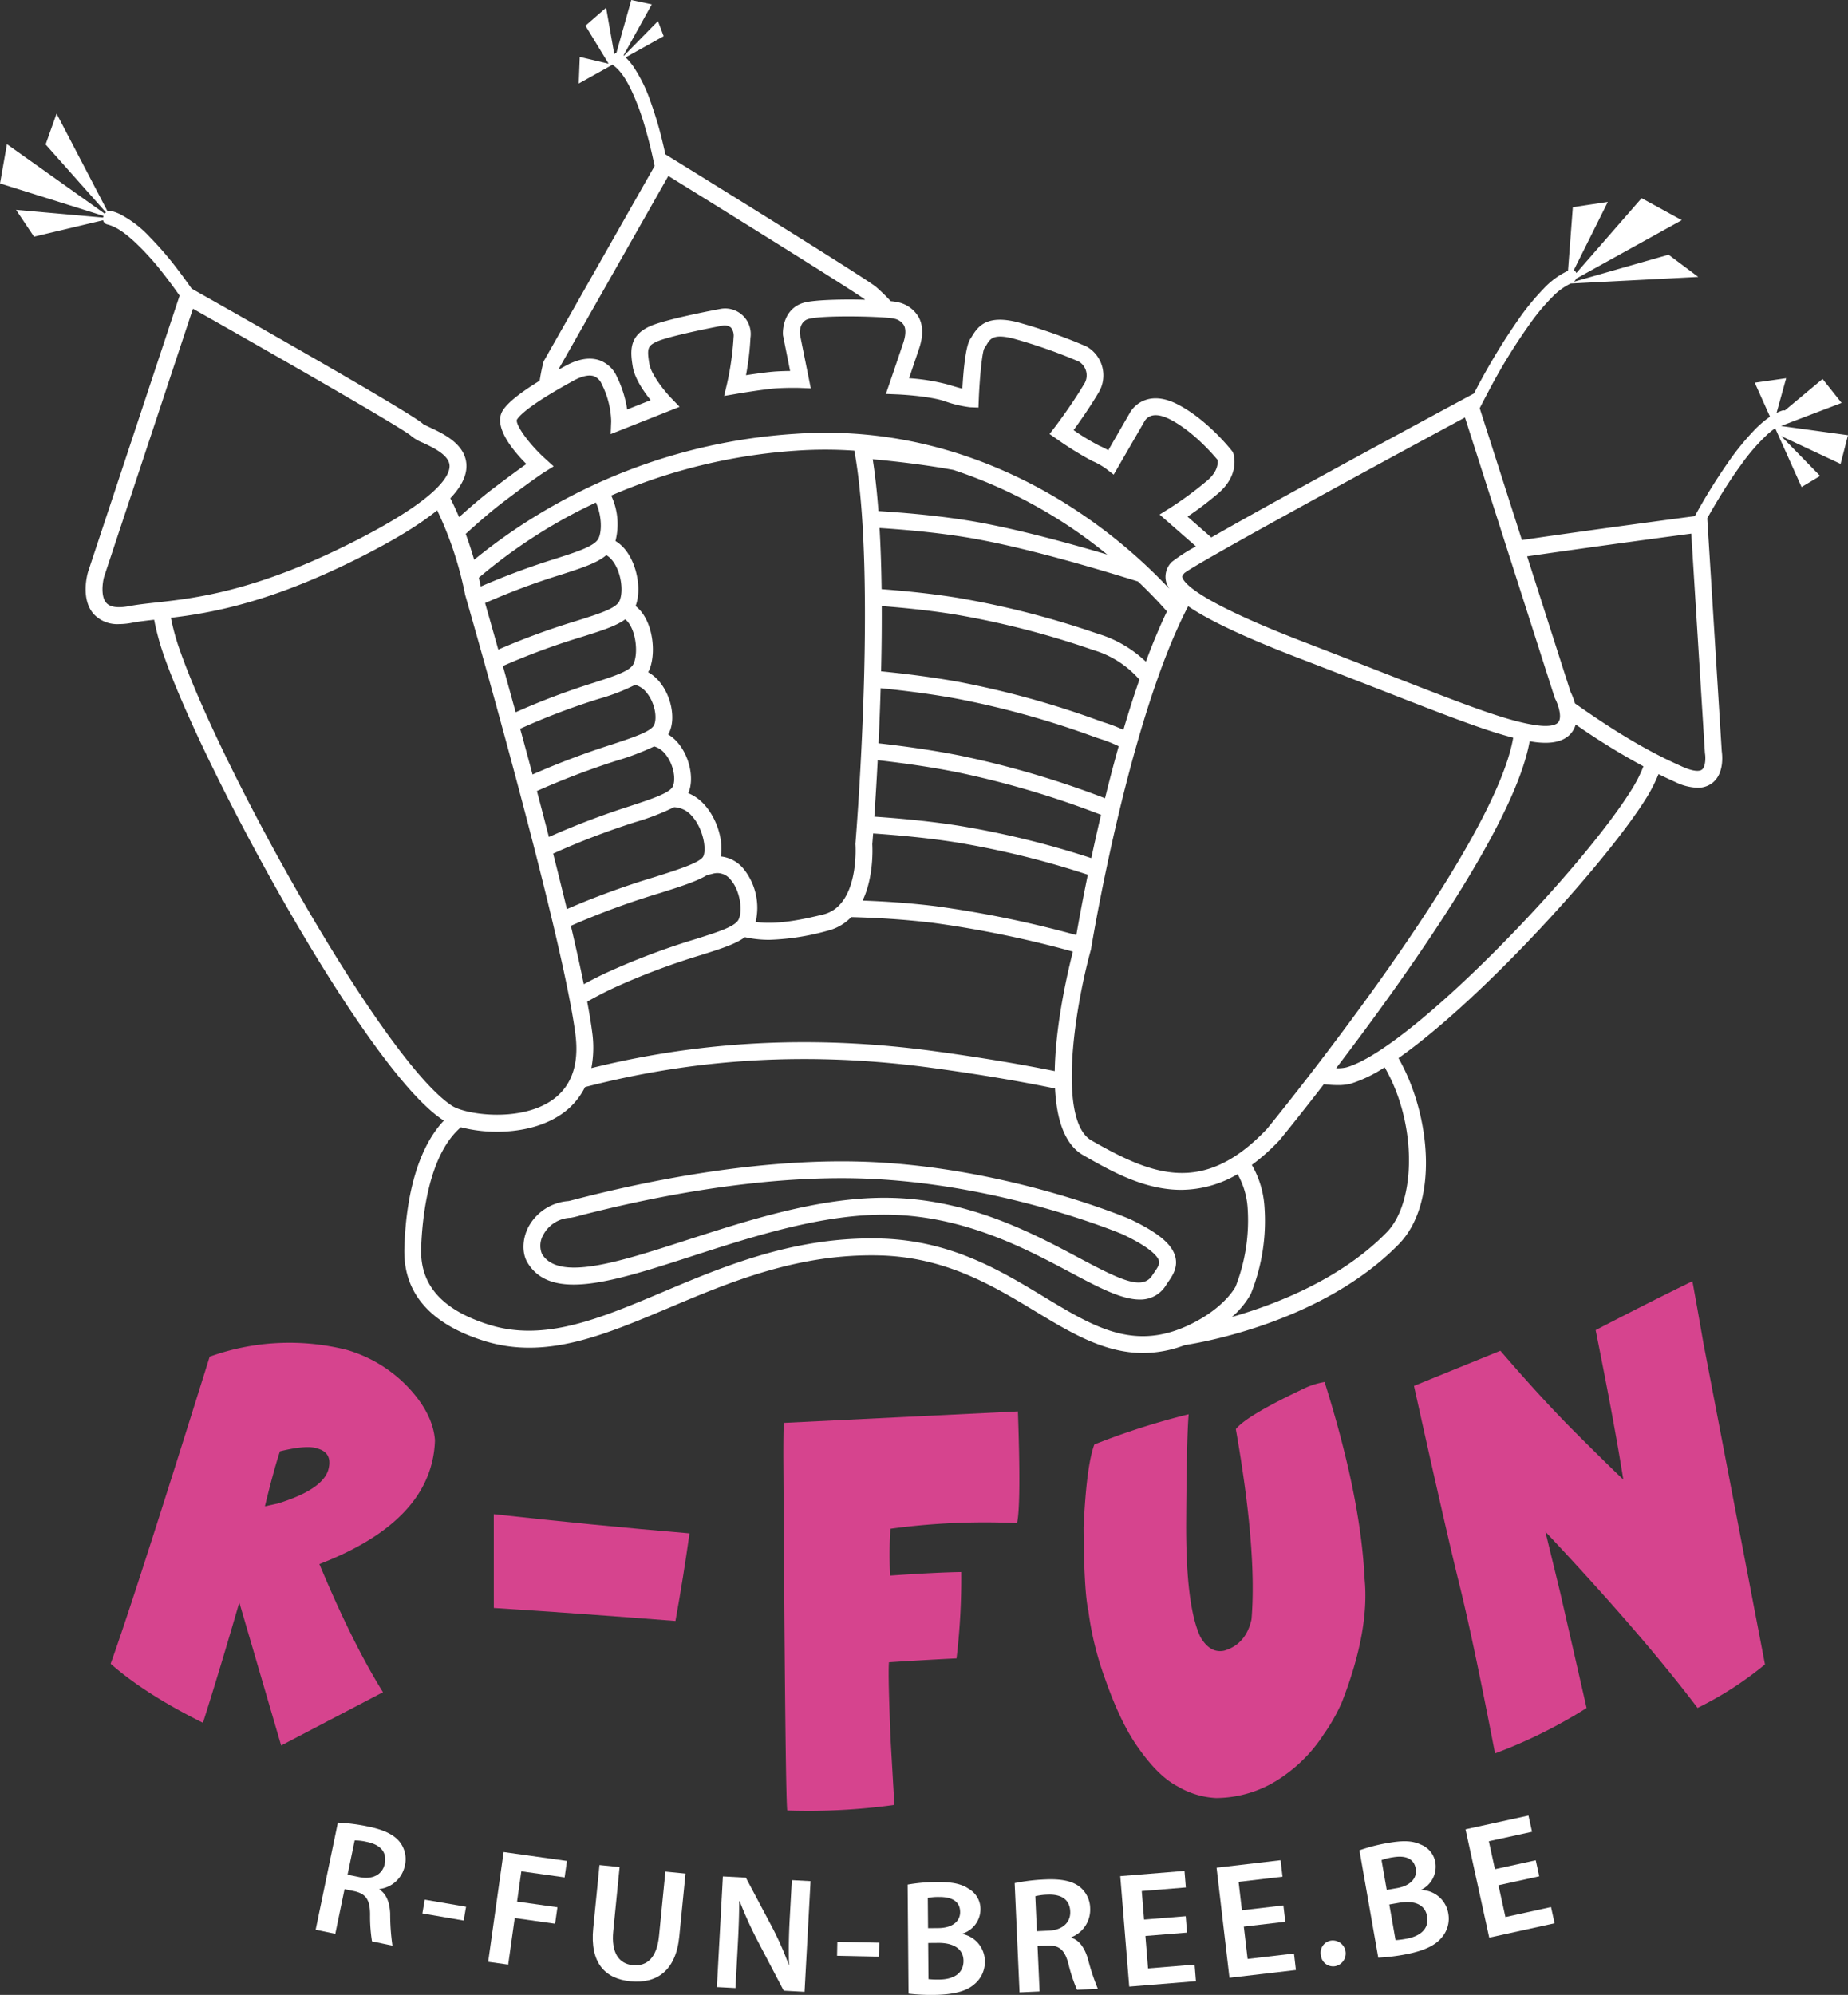
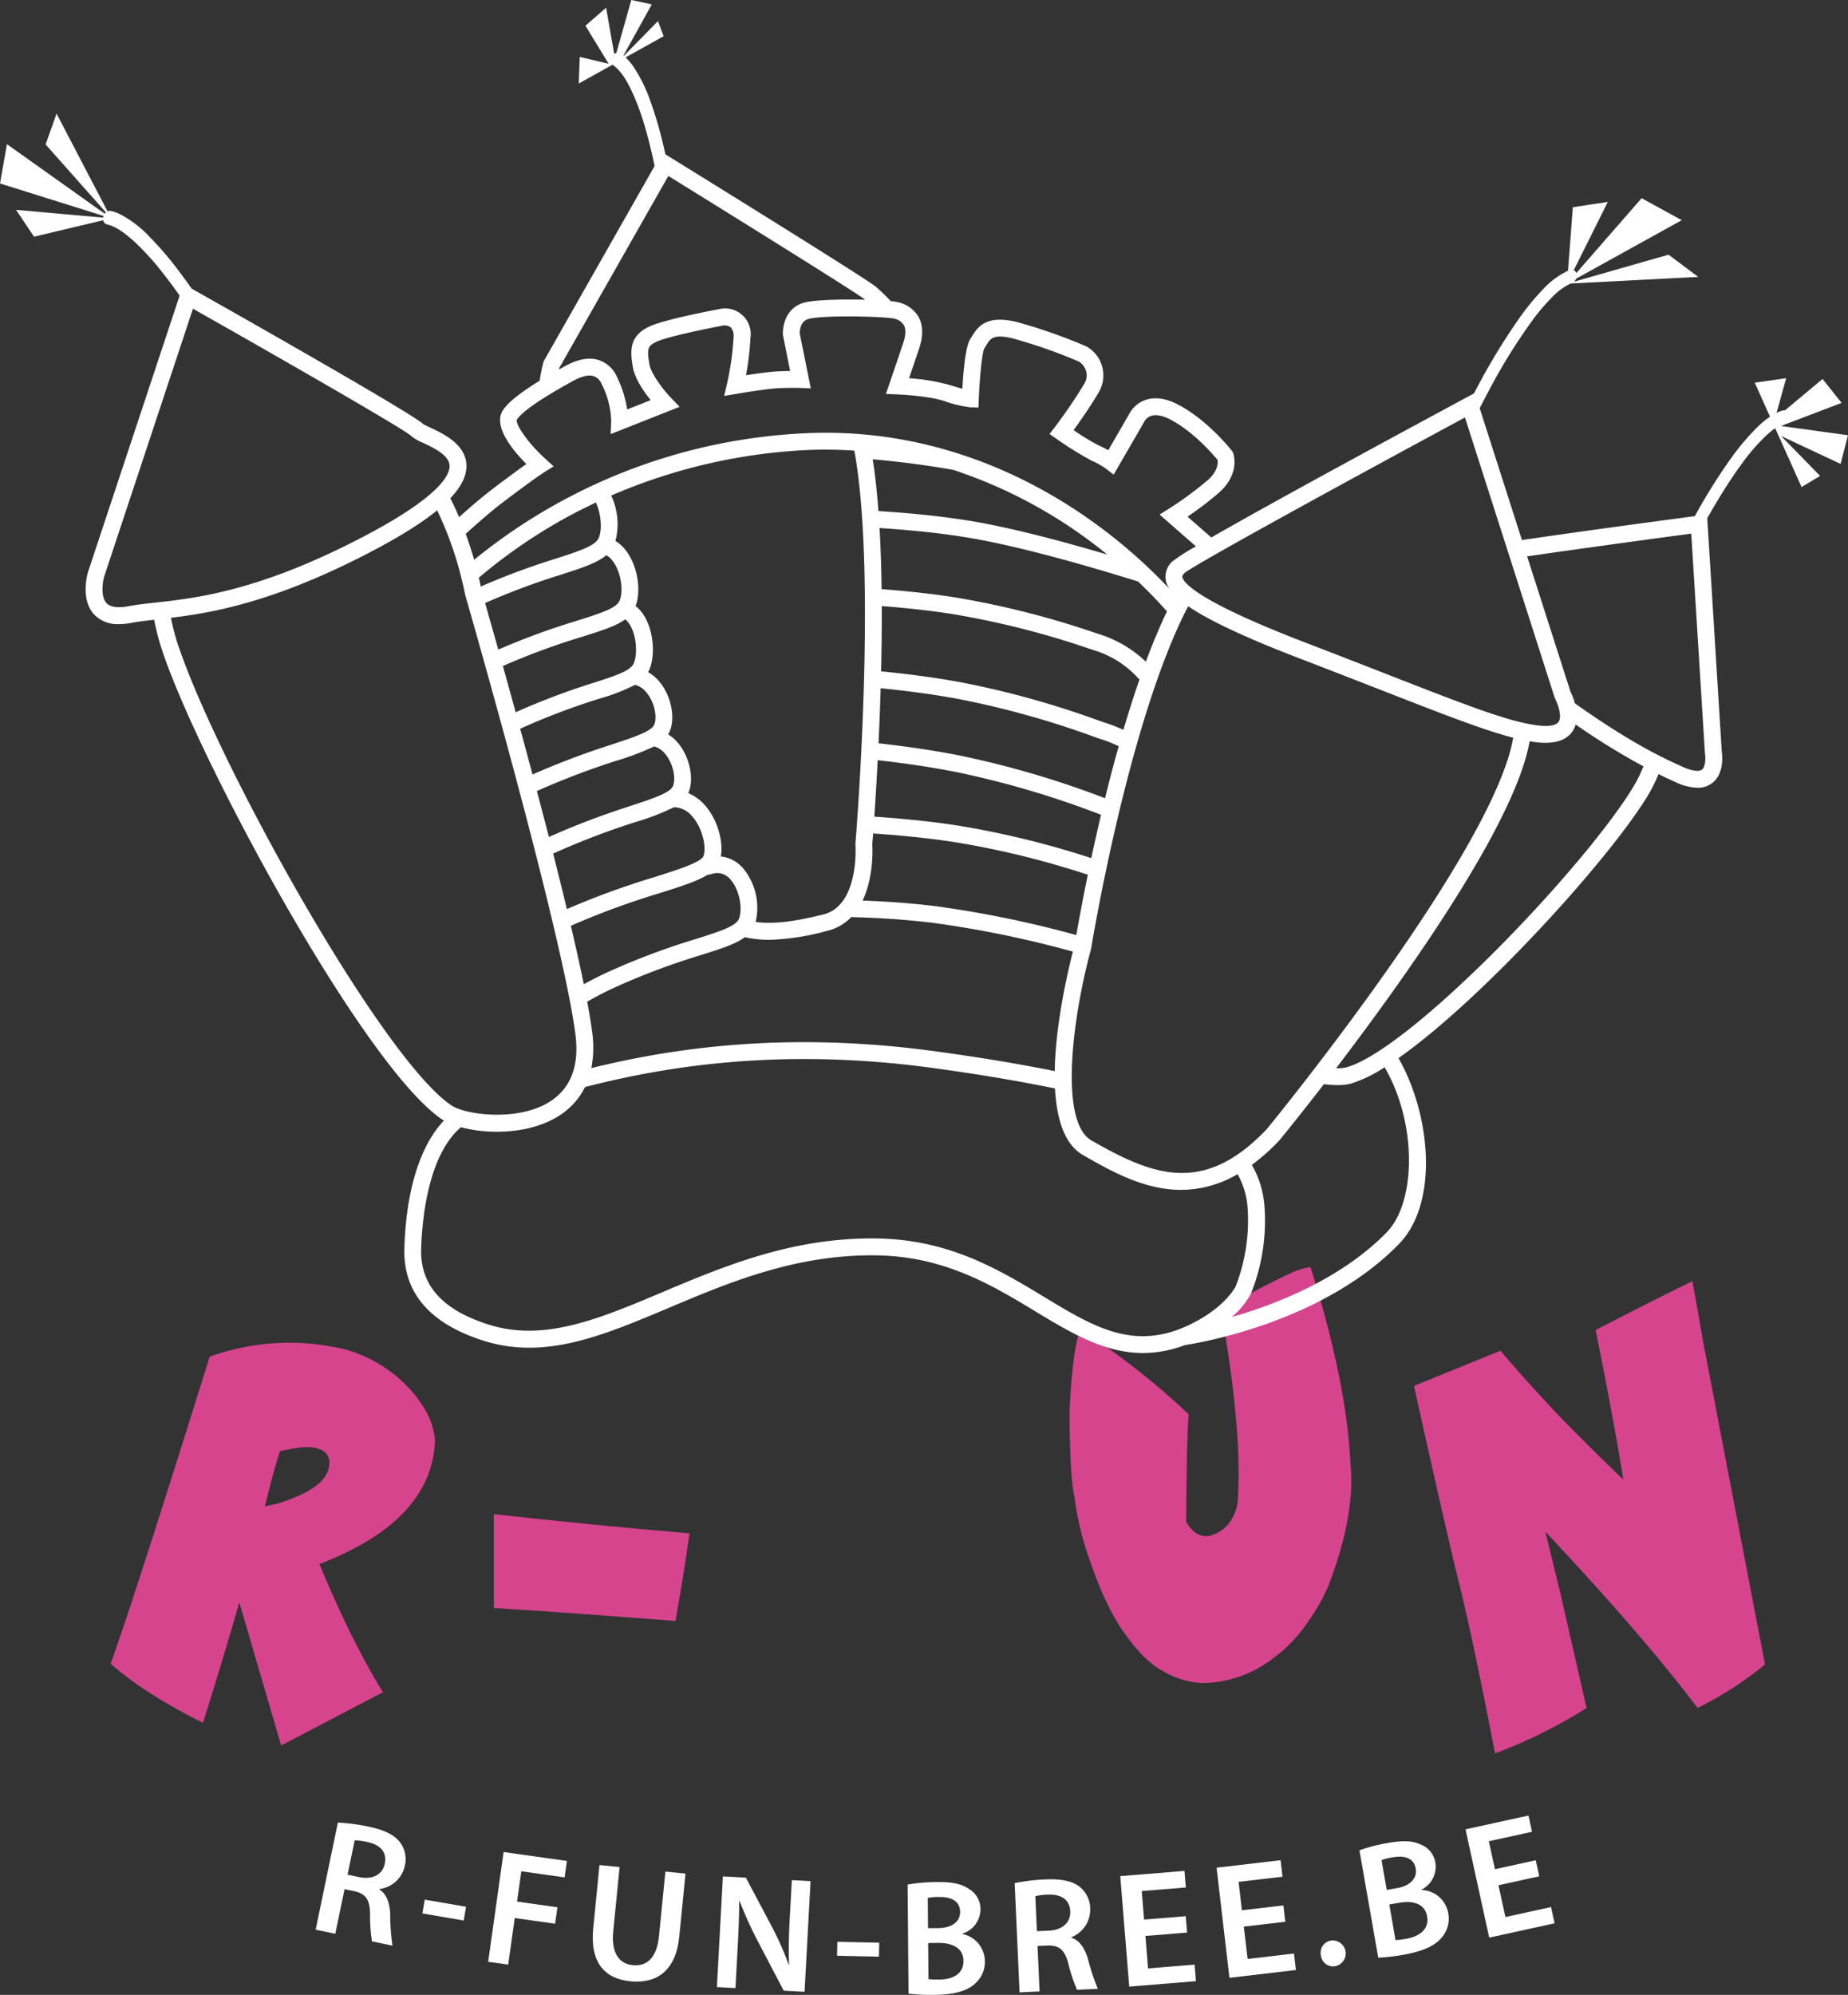
<svg xmlns="http://www.w3.org/2000/svg" id="Laag_1" data-name="Laag 1" viewBox="0 0 438.414 473.114">
  <rect x="0" y="0" width="438.414" height="473.114" fill="#333333" stroke="none" />
  <defs>
    <style>
      .cls-1 {
        fill: #d6448e;
      }

      .cls-2 {
        fill: #fff;
      }
    </style>
  </defs>
  <title>logo_outline_web</title>
  <g>
    <path class="cls-1" d="M284.6,378.514a32.64,32.64,0,0,1,14.3,8.613q6.1,6.353,6.6,12.818-.606,19.021-27.417,29.361,7.814,18.732,15.084,30.389l-24.157,12.633L259.082,438.4q-4.477,15.47-8.623,28.55-13.817-6.872-21.9-14.006,5.368-14.842,23.494-72.824A55.806,55.806,0,0,1,284.6,378.514Zm-15.873,24.042q-1.524,4.6-3.572,13.053l3.018-.655q10.725-3.318,12.049-8.1,1.035-3.986-2.651-4.968Q275.149,401.007,268.732,402.556Z" transform="translate(-202.309 -58.368)" />
    <path class="cls-1" d="M365.884,422.023q-1.464,10.463-3.334,20.779-23.1-1.816-43.088-3.088l-.01-22.246Q343.109,420.1,365.884,422.023Z" transform="translate(-202.309 -58.368)" />
-     <path class="cls-1" d="M443.793,393.1q.776,21.986-.2,26.488a165.488,165.488,0,0,0-30.044,1.342,96.592,96.592,0,0,0-.067,11.11q10.753-.753,16.87-.852a160.476,160.476,0,0,1-1.117,20.486q-7.815.385-16.024.919-.267,2.814.411,18.835l.868,14.993a148.185,148.185,0,0,1-25.412,1.321q-.46-2.818-.931-83.868,0-6.782.131-8.052Z" transform="translate(-202.309 -58.368)" />
-     <path class="cls-1" d="M484.3,393.78q-.473,5.669-.59,25.488t3.347,27.269q2.316,4.02,5.676,3.308,5.153-1.507,6.479-7.432,1.359-16.235-3.721-45.108,2.593-3.271,16.733-9.893a18.267,18.267,0,0,1,4.327-1.286q8.571,27.231,9.482,46.606,1.248,12.322-5.383,29.347a43.3,43.3,0,0,1-4.321,7.628,35.14,35.14,0,0,1-9.287,9.693,27.645,27.645,0,0,1-16.272,5.385,19.8,19.8,0,0,1-9.054-2.747q-4.422-2.271-9.008-8.668-4.446-5.987-8.277-16.989a74.044,74.044,0,0,1-3.918-15.993q-1.027-4.45-1.136-19.714.662-14.687,2.552-19.734A173.408,173.408,0,0,1,484.3,393.78Z" transform="translate(-202.309 -58.368)" />
+     <path class="cls-1" d="M484.3,393.78q-.473,5.669-.59,25.488q2.316,4.02,5.676,3.308,5.153-1.507,6.479-7.432,1.359-16.235-3.721-45.108,2.593-3.271,16.733-9.893a18.267,18.267,0,0,1,4.327-1.286q8.571,27.231,9.482,46.606,1.248,12.322-5.383,29.347a43.3,43.3,0,0,1-4.321,7.628,35.14,35.14,0,0,1-9.287,9.693,27.645,27.645,0,0,1-16.272,5.385,19.8,19.8,0,0,1-9.054-2.747q-4.422-2.271-9.008-8.668-4.446-5.987-8.277-16.989a74.044,74.044,0,0,1-3.918-15.993q-1.027-4.45-1.136-19.714.662-14.687,2.552-19.734A173.408,173.408,0,0,1,484.3,393.78Z" transform="translate(-202.309 -58.368)" />
    <path class="cls-1" d="M603.808,362.233q1.033,5.571,2.616,14.71L621.03,453.1a80.918,80.918,0,0,1-16,10.321q-13.15-17.386-36.095-41.787l3.5,14.379,6.271,27.427a117.556,117.556,0,0,1-21.721,10.767q-5.033-26.064-8.229-39.142-3.064-12.231-11-48.014l20.5-8.338q9.948,11.559,17.8,19.4t11.357,11.145q-2.106-13.346-6.562-35.44Q594.731,366.614,603.808,362.233Z" transform="translate(-202.309 -58.368)" />
  </g>
  <g>
    <path class="cls-2" d="M282.463,490.62a45.5,45.5,0,0,1,7.215.938c3.7.768,6.1,1.9,7.516,3.71a6.652,6.652,0,0,1,1.146,5.615,7.013,7.013,0,0,1-6,5.488l-.024.114c1.691,1.067,2.426,3.093,2.561,5.71a52.476,52.476,0,0,0,.536,7.6l-4.851-1.006a37.142,37.142,0,0,1-.459-6.429c-.029-3.512-1.029-4.835-3.687-5.465l-2.368-.491-2.194,10.579-4.659-.966Zm2.3,12.348,2.788.578c3.17.657,5.5-.611,6.035-3.17.586-2.827-1.13-4.537-4.186-5.171a13.8,13.8,0,0,0-2.95-.372Z" transform="translate(-202.309 -58.368)" />
    <path class="cls-2" d="M312.875,510.576l-.562,3.268-9.8-1.686.562-3.267Z" transform="translate(-202.309 -58.368)" />
    <path class="cls-2" d="M321.783,497.6l15.023,2.113-.548,3.9-10.273-1.444-1.01,7.183,9.578,1.348L334,514.6l-9.578-1.347L322.872,524.3l-4.75-.668Z" transform="translate(-202.309 -58.368)" />
    <path class="cls-2" d="M349.3,501.158l-1.511,15.25c-.507,5.122,1.392,7.7,4.613,8.02,3.454.342,5.745-1.821,6.252-6.943l1.511-15.25,4.773.474-1.48,14.939c-.8,8.07-5.305,11.229-11.591,10.606-6.053-.6-9.638-4.364-8.823-12.591l1.484-14.978Z" transform="translate(-202.309 -58.368)" />
    <path class="cls-2" d="M372.385,529.627l1.419-26.246,5.452.295,6.167,11.62a72.355,72.355,0,0,1,4,9.043l.078,0c-.122-3.521-.056-6.915.161-10.926l.5-9.151,4.439.24-1.419,26.246-4.945-.268-6.23-11.9a91.469,91.469,0,0,1-4.221-9.328l-.119.033c.011,3.4-.137,6.866-.371,11.188l-.507,9.385Z" transform="translate(-202.309 -58.368)" />
    <path class="cls-2" d="M410.9,519.1l-.07,3.313-9.941-.21.07-3.314Z" transform="translate(-202.309 -58.368)" />
    <path class="cls-2" d="M417.631,505.32a40.162,40.162,0,0,1,6.977-.6c3.549-.028,5.736.382,7.541,1.615a5.545,5.545,0,0,1,2.771,4.893,6.114,6.114,0,0,1-4.321,5.729v.078a6.629,6.629,0,0,1,5.357,6.47,6.822,6.822,0,0,1-2.49,5.442c-1.859,1.653-4.934,2.5-9.73,2.537a46.645,46.645,0,0,1-5.892-.3Zm4.843,10.336,2.458-.021c3.314-.027,5.174-1.6,5.155-3.826-.02-2.457-1.9-3.572-4.943-3.548a13.06,13.06,0,0,0-2.729.218Zm.1,12.09a21.14,21.14,0,0,0,2.536.1c3.081-.025,5.8-1.218,5.775-4.455-.025-3.042-2.687-4.269-6-4.241l-2.379.02Z" transform="translate(-202.309 -58.368)" />
    <path class="cls-2" d="M443.026,504.967a45.576,45.576,0,0,1,7.221-.869c3.779-.168,6.378.34,8.2,1.742A6.653,6.653,0,0,1,460.938,511a7.011,7.011,0,0,1-4.459,6.8l.006.116c1.9.618,3.112,2.4,3.888,4.9a52.4,52.4,0,0,0,2.392,7.231l-4.947.221a37.031,37.031,0,0,1-2.029-6.115c-.894-3.4-2.188-4.431-4.919-4.387l-2.416.108.482,10.79-4.753.213Zm5.271,11.4,2.844-.127c3.233-.145,5.183-1.948,5.066-4.559-.129-2.883-2.214-4.117-5.33-3.978a13.753,13.753,0,0,0-2.95.366Z" transform="translate(-202.309 -58.368)" />
    <path class="cls-2" d="M483.919,516.7l-9.875.8.625,7.7,11.042-.9.318,3.927-15.823,1.285-2.129-26.2,15.24-1.238.319,3.927-10.459.85.55,6.765,9.875-.8Z" transform="translate(-202.309 -58.368)" />
    <path class="cls-2" d="M507.23,514.133l-9.84,1.151.9,7.671,11-1.287.458,3.913-15.768,1.845-3.055-26.112,15.187-1.776.458,3.912-10.422,1.22.789,6.741,9.84-1.151Z" transform="translate(-202.309 -58.368)" />
    <path class="cls-2" d="M515.662,522.056a2.922,2.922,0,0,1,2.494-3.473,3.084,3.084,0,0,1,.88,6.1A2.922,2.922,0,0,1,515.662,522.056Z" transform="translate(-202.309 -58.368)" />
    <path class="cls-2" d="M524.818,497.186a40.1,40.1,0,0,1,6.783-1.742c3.5-.612,5.723-.566,7.705.354a5.544,5.544,0,0,1,3.537,4.37,6.116,6.116,0,0,1-3.32,6.363l.013.076a6.629,6.629,0,0,1,6.35,5.5,6.822,6.822,0,0,1-1.562,5.777c-1.562,1.938-4.455,3.275-9.181,4.1a46.549,46.549,0,0,1-5.862.67Zm6.478,9.4,2.421-.424c3.266-.572,4.841-2.432,4.457-4.622-.424-2.421-2.463-3.212-5.46-2.687a13.018,13.018,0,0,0-2.656.663Zm2.086,11.911a21.292,21.292,0,0,0,2.518-.322c3.035-.532,5.523-2.155,4.965-5.345-.525-3-3.354-3.769-6.619-3.2l-2.344.41Z" transform="translate(-202.309 -58.368)" />
    <path class="cls-2" d="M567.476,503.353l-9.677,2.12,1.652,7.544,10.82-2.37.843,3.849-15.507,3.4-5.625-25.68,14.936-3.272.843,3.849-10.249,2.245,1.452,6.63,9.678-2.12Z" transform="translate(-202.309 -58.368)" />
  </g>
  <g>
-     <path class="cls-2" d="M470.337,347.479l-.072-.032c-.3-.127-30.013-12.7-64.207-13.6-13.43-.355-36,.907-67.2,8.95-.852.22-1.415.368-1.654.417a11.722,11.722,0,0,0-9.6,6.267c-1.429,2.863-1.479,6.149-.13,8.372,5.6,9.219,20.325,4.462,38.972-1.562,14.762-4.769,31.483-10.182,47.064-9.834,17.768.386,32.225,8.083,42.779,13.7,6.448,3.434,12.041,6.411,16.408,6.411a7.087,7.087,0,0,0,6.32-3.544c.137-.211.284-.423.434-.639,1-1.443,2.363-3.42,1.672-6.009C480.328,353.392,477,350.649,470.337,347.479Zm5.825,12.629c-.172.249-.342.494-.5.738-2.347,3.618-7.611,1.039-17.493-4.222-10.91-5.809-25.852-13.766-44.572-14.172q-.746-.016-1.492-.016c-15.8,0-32.287,5.327-46.889,10.043-16.294,5.263-30.365,9.81-34.323,3.292a5.1,5.1,0,0,1,.29-4.511,7.634,7.634,0,0,1,6.482-4.078,19.251,19.251,0,0,0,2.188-.517c30.758-7.928,52.926-9.178,66.1-8.825,32.893.873,61.562,12.787,62.706,13.269,6.9,3.287,8.352,5.354,8.6,6.3C477.453,358.129,477.054,358.817,476.162,360.108Z" transform="translate(-202.309 -58.368)" />
    <path class="cls-2" d="M640.723,161.584l-15.9-2.188,14.386-5.477-4.517-5.675-8.953,7.469a1.258,1.258,0,0,0-.679.042,11.03,11.03,0,0,0-1.284.543l2.28-8.232-7.451,1.065,3.614,8.056a24.213,24.213,0,0,0-3.818,3.3,61.642,61.642,0,0,0-6.342,7.863,137.585,137.585,0,0,0-7.674,12.428c-10.21,1.354-27.453,3.675-41.02,5.671l-10.017-31.27c.632-1.237,1.276-2.481,1.949-3.737a137.079,137.079,0,0,1,10.168-16.563,48.344,48.344,0,0,1,5.076-6.039,15.1,15.1,0,0,1,4.384-3.233l30.27-1.568-7.038-5.268-22.472,6.418a1.971,1.971,0,0,0,.566-.746l25.036-13.857-9.526-5.217-15.484,17.75a1.289,1.289,0,0,0-.352-.508,1.2,1.2,0,0,0-.259-.164l8.076-16.189-8.3,1.256-1.144,15.07a18.835,18.835,0,0,0-5.79,4.253,57.676,57.676,0,0,0-6.036,7.381,152.472,152.472,0,0,0-10.16,16.847c-.112.21-.215.408-.323.613l-1.919,1.033c-18.414,9.916-46,24.864-60.394,33.124l-5.641-4.939a79.023,79.023,0,0,0,7.43-5.657c5.1-4.483,3.487-9.182,3.416-9.38l-.108-.3-.2-.252c-.232-.3-5.773-7.337-12.783-10.989-2.888-1.505-5.5-1.872-7.749-1.088a6.9,6.9,0,0,0-3.838,3.314l-4.97,8.6a22.587,22.587,0,0,0-2.218-1.109,56.2,56.2,0,0,1-6.013-3.658c1.423-1.95,3.8-5.32,5.839-8.749a7.88,7.88,0,0,0-2.608-10.992l-.267-.14a126.517,126.517,0,0,0-16.343-5.736c-6.986-1.733-9.187.808-10.7,3.327-.129.214-.251.42-.381.6-1.138,1.606-1.674,7.4-1.922,11.859-.781-.2-1.817-.483-3.153-.908a48.013,48.013,0,0,0-9.495-1.567c.568-1.667,1.394-4.1,2.39-7.061.977-2.9.961-5.362-.047-7.311a7.4,7.4,0,0,0-4.646-3.575,12.744,12.744,0,0,0-2.04-.327,43.633,43.633,0,0,0-3.506-3.4c-1.919-1.712-41.1-25.948-48.931-30.789l-1.022-.632c-.206-.93-.424-1.877-.662-2.859a90.159,90.159,0,0,0-2.867-9.658,35.786,35.786,0,0,0-4.146-8.41,14.14,14.14,0,0,0-1.772-2.066l9.029-5.03L358.4,63.372,350.321,71.6c-.033-.029-.067-.053-.1-.081l6.716-12.113-4.86-1.041-3.534,12.543a1.509,1.509,0,0,0-.512.281L346.1,60.2l-4.9,4.264,5.494,9.02-6.842-1.61-.247,6.309,8.038-4.478a1.352,1.352,0,0,0,.186.172c1.91,1.407,3.182,3.68,4.272,5.927a58.327,58.327,0,0,1,3.329,9.066c.82,2.818,1.54,5.793,2.173,8.87L331.4,143.859l-.131.229-.066.256c-.12.464-.53,2.126-.87,4.32-4.66,2.862-7.53,5.169-8.713,7-2.4,3.706,2.15,9.323,5.566,12.752-1.62,1.139-4.277,3.066-8.323,6.152-2.226,1.7-4.922,4.011-7.64,6.449-.629-1.475-1.315-2.974-2.079-4.479,2.591-2.735,3.855-5.282,3.826-7.7-.061-5.055-5.414-7.571-8.612-9.075-.638-.3-1.512-.711-1.683-.84-2.379-2.418-46.011-27.09-54.733-32.011l-.17-.1c-.964-1.375-1.982-2.778-3.086-4.231a78.4,78.4,0,0,0-6.774-7.925,26.1,26.1,0,0,0-7.3-5.573,10.662,10.662,0,0,0-1.926-.67,1.327,1.327,0,0,0-.857.092l-12.1-23.192-2.6,7.314,14.319,16.121a1.727,1.727,0,0,0-.149.125,2.159,2.159,0,0,0-.138.183l-23.208-16.5-1.639,9.321,24.557,7.7a1.958,1.958,0,0,0-.105.4l-20.649-1.84,4.264,6.368,16.4-3.9c.006.028,0,.056.01.084a1.319,1.319,0,0,0,.967.916c2.32.561,4.444,2.273,6.393,4.04a62.73,62.73,0,0,1,6.752,7.425c1.391,1.75,2.72,3.567,4.018,5.409l-21.724,65.524c-.193.658-1.8,6.535,1.407,10.064a7.666,7.666,0,0,0,5.966,2.316,16.36,16.36,0,0,0,3.063-.315c1.505-.289,3.26-.5,5.247-.717a59.2,59.2,0,0,0,2.142,8.006c9.357,27.216,48.118,98.639,66.322,110.6.085.056.181.111.273.166-5.617,5.951-8.933,16.36-9.379,30.214-.34,10.579,6.026,17.992,18.92,22.034,14.486,4.542,28.122-1.21,43.911-7.87,14.274-6.021,30.453-12.855,49.823-12.395,15.72.365,27.036,7.211,37.018,13.251,8.33,5.04,16.351,9.893,25.59,9.893a28.005,28.005,0,0,0,9.885-1.875c3.663-.552,32.69-5.436,50.772-23.937,9.483-9.7,7.669-30.523-.076-44.128,19.9-13.976,49.746-46.911,58.985-61.989a36.326,36.326,0,0,0,2.7-5.363c1.44.709,2.795,1.342,4.081,1.921a12.846,12.846,0,0,0,5.154,1.313,5.589,5.589,0,0,0,3.513-1.117c2.872-2.212,2.392-6.615,2.259-7.513l-3.442-55.284c.816-1.448,1.7-2.959,2.684-4.591,1.911-3.155,3.708-5.87,5.494-8.3a45.988,45.988,0,0,1,6.06-6.961,17.863,17.863,0,0,1,1.884-1.5l6.258,13.949,4.395-2.636-9.24-9.461,14.1,6.61Zm-90.871-4.207,21.273,66.41.138.328c.624,1.174,1.688,4.181.787,5.467-.618.882-2.52,1.171-5.222.793-6.966-.976-16.42-4.666-35.256-12.017-5.657-2.208-12.16-4.746-19.7-7.643-25.049-9.62-28.67-13.995-29.064-15.429-.064-.236-.017-.38.467-.995C486.177,191.969,523.78,171.431,549.853,157.376ZM461.259,328.848c-7.918-4.527-4.291-30.172-.145-45.273l.046-.21c.033-.2,3.381-20.712,9.227-42.619,4.428-16.594,9.087-29.579,13.8-38.606,4.313,2.953,12.1,6.876,26.248,12.31,7.535,2.894,14.032,5.429,19.684,7.634,15.159,5.916,24.324,9.489,31.177,11.238-4.571,26.8-56.642,90.614-58.433,92.8C487.768,342.053,475.6,337.046,461.259,328.848Zm-8.728-16.455c-7.868-1.591-17.291-3.2-28.6-4.734-35.328-4.8-62.461-.623-81.326,4.015a26.107,26.107,0,0,0,.18-8.6c-.269-2.058-.668-4.471-1.17-7.155,2.123-1.2,4.24-2.3,6.3-3.259a164.52,164.52,0,0,1,20.692-7.788c4.777-1.512,8.238-2.609,10.422-4.242a26.453,26.453,0,0,0,5.8.63,57.84,57.84,0,0,0,13.7-2.125,11.7,11.7,0,0,0,5.732-3.267c5.9.158,12.452.514,19.557,1.385a252.4,252.4,0,0,1,33.019,6.8C455.639,288.741,452.716,301.159,452.531,312.393ZM335.314,194.687c5.064-1.631,8.65-2.791,10.826-4.653a4.674,4.674,0,0,1,1.285,1.077c2.283,2.69,2.871,7.558,1.835,9.795-.812,1.754-4.73,2.99-10.154,4.7a171.252,171.252,0,0,0-18.586,6.821c-1.337-4.76-2.423-8.578-3.128-11.039A166.329,166.329,0,0,1,335.314,194.687Zm-18.948,2.782c-.11-.541-.26-1.247-.458-2.093a125,125,0,0,1,23.871-15.928l3.878-1.907.013-.006c1.3,2.822,1.53,6.548.653,8.474-.842,1.846-4.782,3.115-10.235,4.872A171.542,171.542,0,0,0,316.366,197.469Zm92.883,61.107c.027-.332.1-1.213.2-2.542,6.36.434,13.33,1.1,19.845,2.133a209.318,209.318,0,0,1,31.087,7.649c-1.306,6.348-2.223,11.412-2.728,14.317a255.818,255.818,0,0,0-33.334-6.85c-6.244-.765-12.049-1.14-17.37-1.333C409.571,266.447,409.319,259.773,409.249,258.576Zm20.921-20.989c-6.391-1.277-13.153-2.232-19.439-2.939.191-4.074.367-8.479.5-13.062,5.854.586,12.123,1.387,18.049,2.478a210.343,210.343,0,0,1,32.212,8.908c.775.276,1.322.469,1.612.561a33.336,33.336,0,0,1,4.6,1.809c-1.173,4.172-2.256,8.324-3.243,12.337l-.1-.038A221.533,221.533,0,0,0,430.17,237.586ZM463.517,251.6c-.854,3.61-1.626,7.069-2.314,10.283a212.339,212.339,0,0,0-31.284-7.663c-6.645-1.057-13.733-1.731-20.189-2.173.236-3.445.526-8.046.8-13.395,6.108.693,12.656,1.622,18.854,2.86a217.618,217.618,0,0,1,33.569,9.878Zm.795-21.878c-.266-.084-.767-.263-1.478-.516a214.233,214.233,0,0,0-32.827-9.073c-6.132-1.129-12.624-1.953-18.667-2.551q.07-2.995.113-6.049c.044-3.27.057-6.4.044-9.428,5.59.431,11.524,1.048,17.179,1.957a204.837,204.837,0,0,1,32.069,8.153c.777.259,1.325.441,1.614.526a23.325,23.325,0,0,1,10.264,6.8c-1.349,3.887-2.617,7.894-3.8,11.916A37.744,37.744,0,0,0,464.312,229.719Zm-.823-20.819c-.265-.078-.766-.246-1.477-.483a208.766,208.766,0,0,0-32.7-8.307c-5.878-.945-12.054-1.58-17.849-2.019q-.106-7.852-.491-14.5c6.4.412,13.434,1.073,20.088,2.131,9.9,1.575,23.774,5.126,41.223,10.547,3.019,2.864,5.329,5.348,6.866,7.1-1.762,3.677-3.43,7.7-5,11.922A28.305,28.305,0,0,0,463.488,208.9Zm-31.8-27.127c-6.956-1.107-14.33-1.787-20.979-2.2q-.514-6.871-1.36-12.285c5.982.545,12.651,1.346,19.118,2.519a114.336,114.336,0,0,1,36.521,20.079C451.285,185.838,440.1,183.112,431.69,181.773Zm-24.235,29.682c-.328,24.245-2.185,46.712-2.2,46.937l-.013.157.012.157c.011.144.965,14.434-7.659,16.544-5.605,1.371-11.068,2.42-16.021,1.768a14.7,14.7,0,0,0-2.828-12.553,8.057,8.057,0,0,0-5.439-2.978c.694-3.726-.913-9.05-3.927-12.329a10.54,10.54,0,0,0-3.784-2.689c1.479-3.336.339-8.728-2.555-12.045a9.783,9.783,0,0,0-2.219-1.887,5.52,5.52,0,0,0,.318-.6c1.5-3.333.363-8.753-2.542-12.083a9.535,9.535,0,0,0-2.523-2.067c.063-.117.129-.232.185-.355,1.674-3.661,1.167-10.531-2.018-14.246a7.815,7.815,0,0,0-1.153-1.086c1.495-3.911.345-10.1-2.609-13.579a8.829,8.829,0,0,0-2.16-1.85,15.992,15.992,0,0,0-1.012-10.778,132.775,132.775,0,0,1,43.872-10.648,98.772,98.772,0,0,1,13.813,0C406.636,174.212,407.764,188.566,407.454,211.455Zm-67.146-2.035c4.7-1.482,8.124-2.563,10.318-4.17a3.89,3.89,0,0,1,.573.541c2.064,2.407,2.512,7.585,1.417,9.978-.782,1.71-4.235,2.829-9.462,4.524a168.924,168.924,0,0,0-18.51,6.991c-1.077-3.926-2.1-7.618-3.035-10.967A166.417,166.417,0,0,1,340.309,209.42Zm4.08,14.678a47.793,47.793,0,0,0,8.583-3.309,5.058,5.058,0,0,1,2.607,1.695c2.049,2.349,2.7,6.06,1.909,7.809-.7,1.554-4.85,2.926-10.1,4.663a188.39,188.39,0,0,0-18.742,7.09c-.993-3.718-1.976-7.359-2.928-10.854A164.21,164.21,0,0,1,344.388,224.1Zm4.251,14.655a60.845,60.845,0,0,0,8.857-3.369,5.093,5.093,0,0,1,2.524,1.67c2.049,2.349,2.7,6.059,1.909,7.808-.7,1.554-4.85,2.926-10.1,4.663a186.768,186.768,0,0,0-19.3,7.341c-.937-3.642-1.892-7.294-2.846-10.9A183.261,183.261,0,0,1,348.64,238.753Zm4.442,14.569a56.547,56.547,0,0,0,9.145-3.526,5.816,5.816,0,0,1,4.2,2.069c2.7,2.939,3.528,7.829,2.746,9.564-.672,1.491-6.015,3.182-11.671,4.972a190.967,190.967,0,0,0-20.705,7.564c-1.024-4.259-2.123-8.683-3.261-13.163A181.317,181.317,0,0,1,353.082,253.323Zm5.629,16.893c5.125-1.622,8.927-2.83,11.36-4.325.495-.107.919-.2,1.237-.293a4.567,4.567,0,0,1,1.228-.178,4.068,4.068,0,0,1,3.159,1.638c2.215,2.6,2.828,7.236,1.858,9.335-.788,1.7-4.714,2.947-10.148,4.667a167.947,167.947,0,0,0-21.165,7.972c-1.79.828-3.609,1.759-5.432,2.756-.853-4.189-1.9-8.877-3.066-13.858A184.725,184.725,0,0,1,358.711,270.215ZM335.01,145.6l25.853-45.5c18.488,11.433,44.972,27.93,46.605,29.28l.082.075c-5.368-.143-11.757.009-14.322.649-4.493,1.121-5.34,5.6-5.161,7.807l1.688,8.439c-.866.009-1.913.036-3.078.1-1.916.1-5.078.548-7.391.906a64.844,64.844,0,0,0,1.053-8.833,6.074,6.074,0,0,0-6.912-6.934l-.1.017c-1.349.25-13.281,2.492-16.892,4.163-4.829,2.234-4.668,5.688-4,9.641.463,2.736,2.6,5.821,4.236,7.857l-5.576,2.208a26.614,26.614,0,0,0-2.447-7.783,7.16,7.16,0,0,0-4.312-3.939c-2.306-.717-5.029-.209-8.1,1.511l-.454.251c-.294.162-.574.32-.859.479C334.951,145.863,334.98,145.723,335.01,145.6Zm-13.723,32.145c7.433-5.669,10.106-7.362,10.13-7.377l2.24-1.4-1.959-1.775c-4.263-3.861-7.31-8.448-6.722-9.357.678-1.048,3.233-3.587,12.733-8.82l.481-.267c2.578-1.446,4.114-1.44,4.95-1.181a3.3,3.3,0,0,1,1.91,1.882,20.742,20.742,0,0,1,2.258,8.8l-.123,3.071,16.347-6.473-2.06-2.148c-1.762-1.837-4.7-5.622-5.1-7.958-.626-3.7-.415-4.349,1.735-5.344,2.653-1.227,12.271-3.177,15.863-3.846a2.591,2.591,0,0,1,1.742.492,3.1,3.1,0,0,1,.626,2.321,67.48,67.48,0,0,1-1.543,10.968l-.694,2.941,2.978-.511c.068-.012,6.813-1.164,9.8-1.32s5.215-.071,5.237-.07l2.544.1L392.05,137.5c-.02-.591.035-2.986,2.146-3.512,3.836-.958,18.613-.545,20.331-.029a3.493,3.493,0,0,1,2.244,1.581c.612,1.183.234,2.936-.191,4.2-1.939,5.764-3.228,9.509-3.229,9.513l-.874,2.539,2.683.11c.072,0,7.188.308,11.1,1.553a27.6,27.6,0,0,0,6.172,1.494l2,.082.08-2c.2-4.973.786-11.018,1.3-12.026.186-.262.362-.552.545-.856.862-1.433,1.6-2.669,6.31-1.5a123.148,123.148,0,0,1,15.557,5.456,3.82,3.82,0,0,1,1.187,5.485c-2.961,4.978-6.8,10.008-6.84,10.058L451.3,161.3l1.723,1.194a77.821,77.821,0,0,0,8.415,5.205,17.18,17.18,0,0,1,3.265,1.837l1.81,1.4,7.2-12.452.078-.15a2.906,2.906,0,0,1,1.627-1.344c1.147-.375,2.717-.073,4.536.874,5.427,2.828,10.074,8.2,11.212,9.577.1.7.1,2.656-2.333,4.793a83.427,83.427,0,0,1-9.146,6.74l-2.279,1.428,8.625,7.551a40.9,40.9,0,0,0-5.815,3.752l-.068.087a4.915,4.915,0,0,0-1.2,4.551,5.862,5.862,0,0,0,.753,1.635,124.554,124.554,0,0,0-19.863-17.071C446.373,171.585,425.147,161,398.2,161q-3.585,0-7.307.258a133.971,133.971,0,0,0-76.1,29.866c-.528-1.838-1.192-3.919-2-6.135C315.817,182.242,318.868,179.591,321.287,177.746Zm-82.1,23.534c-2.4.265-4.467.495-6.321.85-1.793.344-4.172.492-5.311-.756-1.449-1.587-.856-5.139-.556-6.187l21.086-63.6c19.8,11.19,49.72,28.337,51.731,30.137a10.138,10.138,0,0,0,2.833,1.655c2.5,1.177,6.284,2.955,6.314,5.5.03,2.443-3.015,8.09-23.736,18.45C262.508,198.7,248.477,200.252,239.192,201.28Zm5.6,10.766a55.113,55.113,0,0,1-1.932-7.159c9.52-1.146,23.283-3.534,44.159-13.971,8.458-4.229,14.734-8.03,19.007-11.522a84.747,84.747,0,0,1,6.613,19.9l.05.219c.229.791,22.891,79.363,26.127,104.086.982,7.505-1.076,12.913-6.117,16.073-7.7,4.828-20.028,3-23.17.936C293.236,309.9,254.737,240.962,244.8,212.046ZM449.971,365.924c-10.41-6.3-22.209-13.437-39-13.828-.648-.015-1.29-.022-1.931-.022-19.354,0-35.363,6.751-49.539,12.73-15.065,6.354-28.075,11.839-41.16,7.739-11.125-3.487-16.4-9.4-16.119-18.088.229-7.109,1.67-22.113,9.428-28.747a33.893,33.893,0,0,0,8.565,1.062c4.929,0,10.29-1.007,14.607-3.713a16.911,16.911,0,0,0,6.278-6.885c18.616-4.783,46.1-9.47,82.287-4.548,11.667,1.587,21.285,3.251,29.21,4.888.373,7.114,2.169,13.235,6.672,15.81,6.535,3.736,14.4,8.233,23.242,8.233a26.588,26.588,0,0,0,13.4-3.724,18.869,18.869,0,0,1,2.372,7.908,43.114,43.114,0,0,1-2.854,18.772c-.021.042-2.161,4.235-8.869,7.976C472.31,379.439,462.452,373.475,449.971,365.924Zm81.315-15.293c-10.789,11.04-26.138,17.037-36.731,20.075a19.719,19.719,0,0,0,4.5-5.485,46.284,46.284,0,0,0,3.229-20.752,22.908,22.908,0,0,0-2.989-9.833,48.074,48.074,0,0,0,6.526-5.818l.092-.1c.077-.094,4.316-5.259,10.47-13.222a26.778,26.778,0,0,0,3.2.219,12.328,12.328,0,0,0,3.185-.345,32.479,32.479,0,0,0,8.032-3.885C538.591,324.937,538.228,343.528,531.286,350.631ZM589.646,245.22c-11.864,19.361-52.786,62.066-67.954,66.292a8.873,8.873,0,0,1-2.409.2c4.557-5.973,9.848-13.089,15.165-20.635,18.335-26.024,28.657-45.142,30.751-56.915.362.062.724.123,1.076.172a19.236,19.236,0,0,0,2.66.2c3.009,0,5.153-.89,6.393-2.659a5.618,5.618,0,0,0,.787-1.684,164.883,164.883,0,0,0,16.071,9.922A32.466,32.466,0,0,1,589.646,245.22Zm16.421-4.325c-.714.549-2.428.3-4.584-.675-4.212-1.9-11.853-5.344-25.536-15.036a15.885,15.885,0,0,0-1.062-2.776L564.6,190.317c11.928-1.734,27.1-3.814,38.938-5.39l3.236,51.964.023.2C606.969,238.095,606.924,240.235,606.067,240.9Z" transform="translate(-202.309 -58.368)" />
  </g>
</svg>